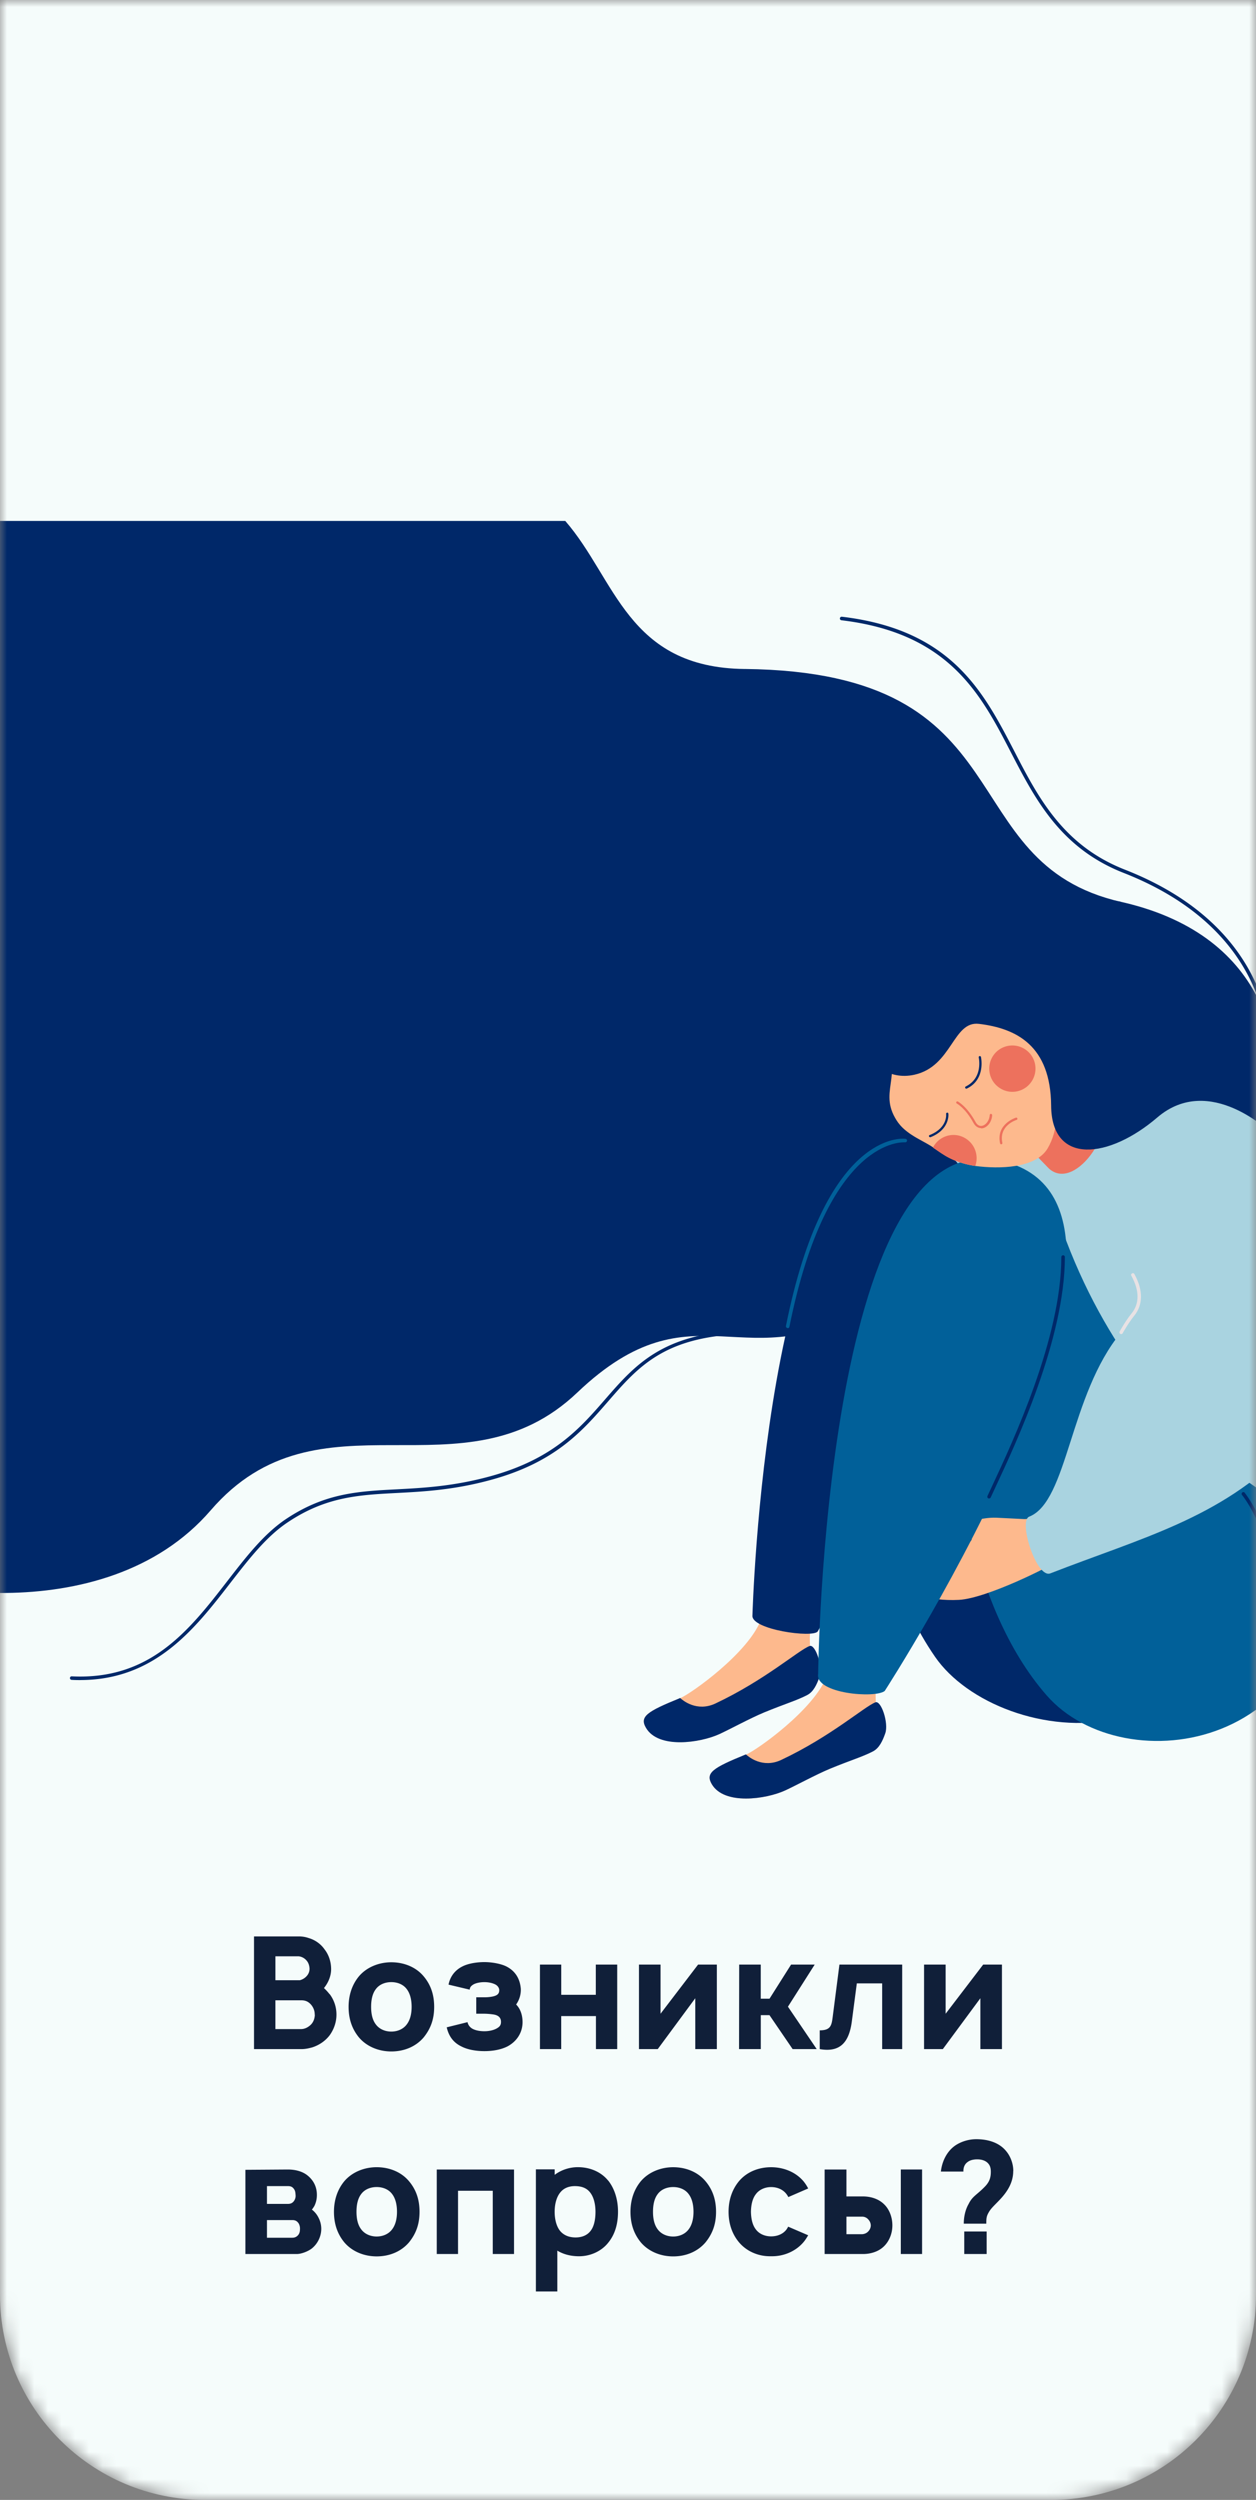
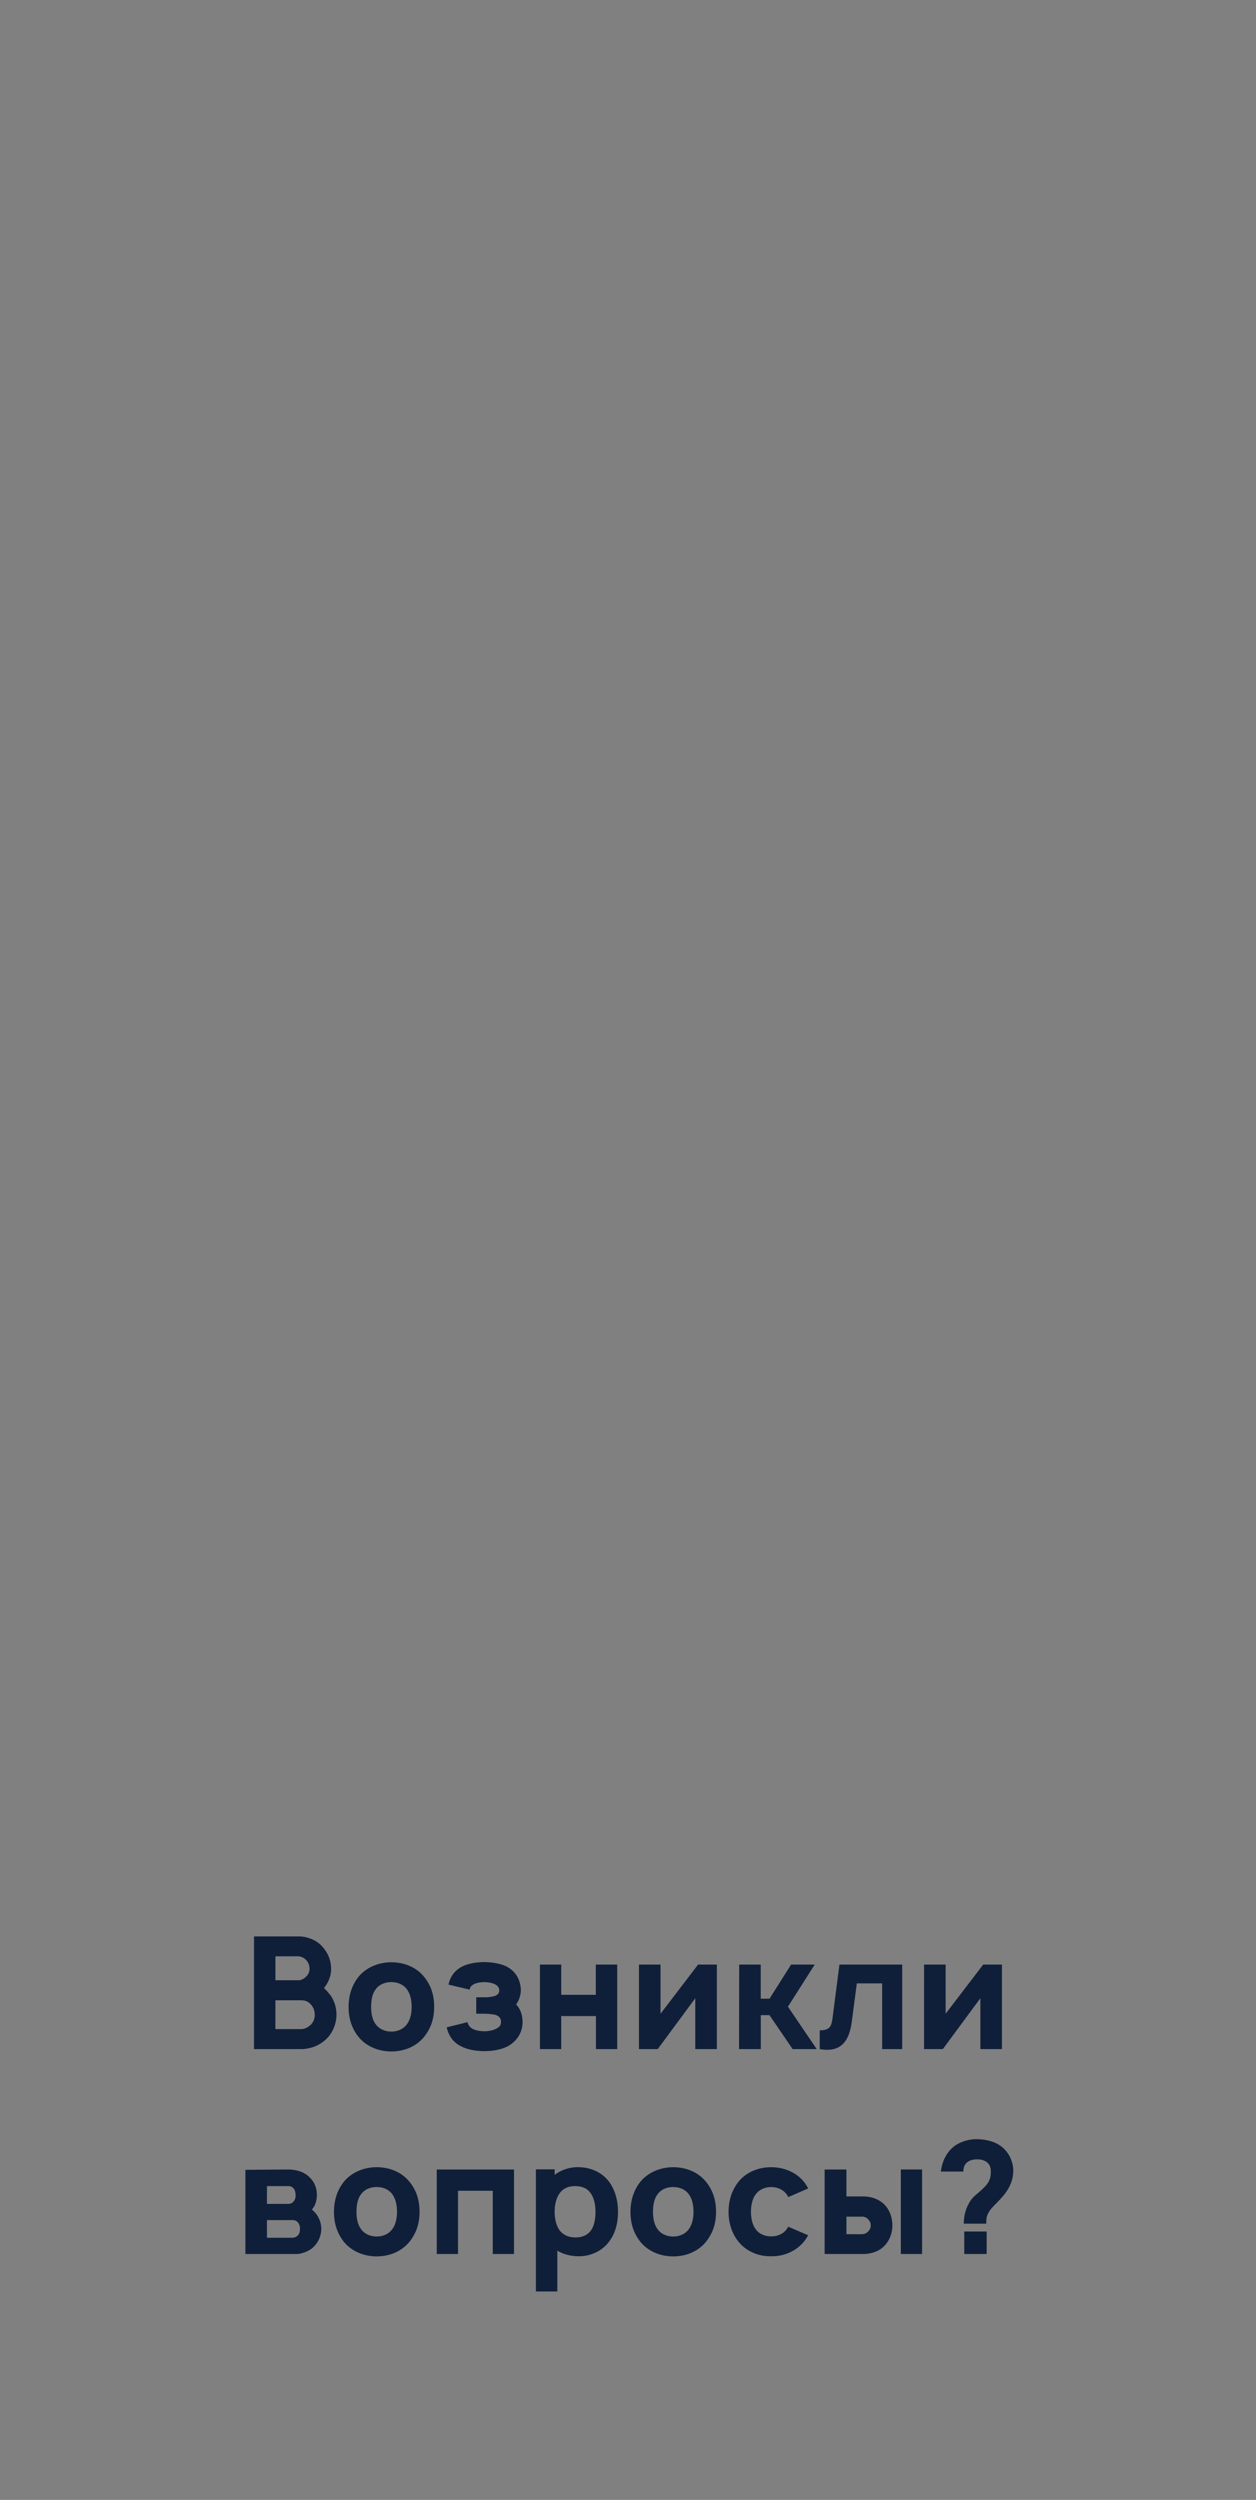
<svg xmlns="http://www.w3.org/2000/svg" width="92" height="183" fill="none">
  <rect width="100%" height="100%" fill="#808080" stroke="none" />
  <mask id="A" maskUnits="userSpaceOnUse" x="0" y="0" width="92" height="183">
-     <path d="M0 0h92v168c0 8.284-6.716 15-15 15H15c-8.284 0-15-6.716-15-15V0z" fill="#fff" />
-   </mask>
+     </mask>
  <g mask="url(#A)">
-     <path d="M0-25h92v193c0 8.284-6.716 15-15 15H15c-8.284 0-15-6.716-15-15V-25z" fill="#f5fcfb" />
    <path d="M54.553 48.97c20.85.227 14.92 14.174 27.578 17.056 0 0 .024 11.455 1.105 19.105l2.834 2.303c-.933.77-1.745 1.33-2.48 1.74.282 11.892-7.023 15.066-7.023 15.066-2.252-.14-6.37-3.946-11.417-9.785l-1.474.957c-8.94 5.97-12.742-1.708-21.39 6.525-8.397 7.994-18.898-.6-26.854 8.624-7.857 9.106-23.518 5.763-25.928 3.773v-76.2h51.9c3.708 4.26 4.538 10.745 13.148 10.838z" fill="#002869" />
    <path d="M54.64 128.442c.795-.323 5.003-3.312 5.922-5.75 1.356-3.584 3.643.78 3.643.78-.093.307-.07.765-.045 1.274.685 1.31.5 2.934-.616 3.422l-2.97 1.395c-.995.382-2.33 1.17-3.075 1.508-1.377.626-4.445 1.09-5.36-.468-.49-.834.1-1.188 2.503-2.163z" fill="#fdb98d" />
    <path d="M54.604 128.436c.017-.007.038-.007.052.006.158.145 1.202 1.037 2.575.386 3.625-1.71 6.063-3.884 6.882-4.21.42-.192.998 1.512.73 2.27-.196.555-.44 1.08-.902 1.32-.775.403-1.632.644-3.15 1.27-.985.407-2.55 1.257-3.295 1.594-1.377.627-4.445 1.092-5.36-.468-.486-.826.093-1.198 2.468-2.165z" fill="#002869" />
    <path d="M49.82 124.31c.795-.324 5.002-3.312 5.922-5.75 1.356-3.584 3.642.782 3.642.782-.093.306-.07.764-.045 1.274.685 1.308.5 2.933-.616 3.422l-2.97 1.394c-.995.383-2.33 1.17-3.075 1.508-1.377.627-4.445 1.092-5.36-.468-.49-.833.1-1.188 2.503-2.162z" fill="#fdb98d" />
    <g fill="#002869">
      <path d="M49.784 124.304c.017-.007.038-.007.052.007.158.145 1.202 1.036 2.575.386 3.625-1.712 6.063-3.884 6.882-4.2.42-.193 1 1.5.73 2.27-.196.554-.44 1.08-.902 1.318-.775.403-1.632.644-3.15 1.27-.985.406-2.55 1.256-3.295 1.594-1.377.626-4.445 1.1-5.36-.468-.485-.827.093-1.198 2.47-2.166zM76.835 84.7C75.76 95.58 62.15 96.014 61.42 81.533c-.148-2.913-3.05-10.16 5.96-13.162 4.02-1.34 9.454 16.32 9.454 16.32z" />
    </g>
    <path d="M69.588 94.078c2.503 14.285 4.214 30.652 14.608 30.67s11.644-13.664 12.976-13.027c1.604.767 2.3-2.886 2.176-6.652-.007-.272-.017-.558-.034-.844-.654-11.237-7.977-30.838-20.702-28.18-10.167 2.12-11.475 4.063-9.024 18.034z" fill="#a9d3e0" />
    <g fill="#002869">
      <path d="M92.008 109.85s-17.12-5.275-22.878-23.525c-2.32-7.357-6.238 7.258-5.23 20.306.448 5.767 1.876 10.724 4.59 14.65 4.662 6.752 22.94 9.217 23.518-11.43z" />
      <path d="M59.9 119.42s20.52-36.11 6.455-35.734c-10.284.275-11.24 34.563-11.24 34.563-.127 1.043 4.46 1.677 4.786 1.17z" />
    </g>
    <path d="M97.172 111.72s-14.174-5.11-19.93-23.36c0 0-7.27.14-7.282 16.23 0 1.47.816 12.8 6.714 19.525 5.622 6.428 21.673 4.186 20.5-12.395z" fill="#016099" />
    <path d="M65.257 114.526c.172.29 1.456.575 2.458.816-1.067-.186-2.427-.28-2.234.004.15.217.902.413 1.618.613-.365-.035-1.067.037-.936.213.265.348 1.8 1.06 4.076.943 2.024-.103 6.82-2.5 7.316-2.916l-.802-3.635s-1.088.664-1.742.636l-2.03-.1c-1.095-.038-1.604.348-2.837.1-1.36-.272-2.042-.058-1.794.248.413.5 2.716.485 2.827 1.23-.03.245-1.115.906-1.863 1.085-1.02.244-3.505-.482-3.36.027.1.313 1.27.623 1.963.754-1.023-.148-2.96-.52-2.658-.007z" fill="#fdb98d" />
    <path d="M64.806 123.78s23.212-35.8 8.36-38.84c-12.82-2.613-13.238 37.59-13.238 37.59-.248 1.446 4.187 1.814 4.88 1.25z" fill="#016099" />
-     <path d="M76.935 115.176c6.66-2.592 12.47-4.038 17.287-9.003 1.766-1.82 3.336-4.727 3.67-8.47.02-.196.035-.392.048-.592.53-8.7-4.617-18.867-16.963-19.394l-.933 9.244c-2.02 3.96 3.983 8.277 2.076 10.57-3.794 4.572-3.887 12.377-6.734 13.493-.81.317.54 4.544 1.55 4.152z" fill="#a9d3e0" />
    <path d="M73.812 76.554l6.67 3.9c1.684 1.725-1.625 6.9-3.646 5.09l-2.617-2.696-.406-6.283z" fill="#ed715d" />
    <path d="M68.345 84.006c.42.28.788.56 1.233.778.578.282 1.215.482 1.87.568 1.74.23 4.417.18 5.288-1.284 1.54-2.586.496-7.647-3.56-9.382-3.54-1.515-10.24-1.577-8.845.55 2.162 3.305-.014 4.414 1.236 6.6.262.46.633.957 1.8 1.587.372.207.7.38.988.572z" fill="#fdb98d" />
    <g fill="#ed715d">
-       <path d="M73.268 79.67c.8.5 1.842.24 2.33-.558s.24-1.842-.558-2.33-1.842-.24-2.33.558-.24 1.842.558 2.33zm-3.7 5.113c.578.282 1.22.475 1.87.568a1.7 1.7 0 0 0-.709-2.014c-.8-.5-1.842-.24-2.33.558l-.062.107c.42.282.788.56 1.233.78z" />
-     </g>
+       </g>
    <path d="M61.642 73.52s3.02-9.347 12.405-5.44c3.59 1.494 7.86-2.107 7.86-2.107 10.752 2.32 12.587 10.618 11.217 16.987 0 0-4.5-4.462-8.356-1.157-3.508 3.006-7.743 3.54-7.774-.87-.034-4.376-2.524-5.653-5.285-5.984-1.914-.23-1.96 3.1-4.72 3.722-3.887.87-5.347-5.15-5.347-5.15z" fill="#002869" />
    <g fill="#ed715d">
      <path d="M73.34 83.768c.062-.014.093-.06.083-.103-.275-1.267.992-1.67 1.043-1.687.045-.014.07-.062.055-.107s-.062-.07-.107-.055c-.014.003-1.47.46-1.16 1.883.01.04.048.07.086.07zM71.87 82.6c.04 0 .086-.003.127-.014.36-.083.654-.492.678-.95.003-.048-.034-.086-.08-.1s-.086.034-.1.08c-.024.44-.3.74-.547.795-.196.045-.372-.055-.492-.28-.627-1.14-1.267-1.477-1.294-1.5-.04-.02-.093-.003-.114.038s-.003.093.038.114c.007.004.627.33 1.222 1.422.134.24.33.375.55.375z" />
    </g>
    <g fill="#002869">
-       <path d="M70.78 79.694c.014 0 .024-.003.038-.007 1.4-.67 1.04-2.296 1.036-2.314-.01-.045-.06-.076-.1-.065s-.076.055-.065.1c.014.062.32 1.5-.947 2.124-.04.02-.06.072-.038.114.014.03.045.048.076.048zm-2.652 3.56c.01 0 .02-.004.03-.007 1.436-.572 1.312-1.7 1.308-1.725-.007-.045-.048-.083-.093-.072s-.08.048-.072.093.107 1.023-1.205 1.546c-.045.017-.065.065-.048.1s.045.055.08.055zm24.834-5.82c.065 0 .12-.048.127-.117.01-.1.795-9.158-10.697-13.658-4.524-1.773-6.35-5.285-8.1-8.68-2.266-4.365-4.607-8.88-12.625-9.833-.072-.007-.134.04-.145.114s.04.134.114.145c7.88.94 10.2 5.392 12.425 9.695 1.783 3.44 3.63 6.992 8.246 8.8 11.3 4.43 10.542 13.303 10.535 13.393-.007.072.045.134.114.14zM5.86 122.985c5.502 0 8.408-3.75 10.986-7.075 1.377-1.776 2.68-3.456 4.27-4.5 2.785-1.852 5.182-1.976 7.956-2.12 1.96-.103 4.183-.217 6.893-.96 4.7-1.284 6.676-3.557 8.583-5.75 2.197-2.527 4.094-4.706 9.77-4.92.072-.003.127-.062.124-.134s-.062-.127-.134-.124c-5.788.217-7.812 2.544-9.953 5-1.883 2.166-3.832 4.407-8.46 5.67-2.682.733-4.892.847-6.838.95-2.813.145-5.244.272-8.087 2.162-1.625 1.08-2.94 2.775-4.33 4.57-2.76 3.56-5.612 7.244-11.382 6.958-.08-.003-.13.052-.134.124s.052.13.124.134a9.14 9.14 0 0 0 .613.017zm87.188-8.077c.08-.003.13-.065.127-.137-.217-3.32-2-5.474-2-5.5a.13.13 0 0 0-.182-.017c-.055.045-.062.128-.017.183.017.02 1.74 2.117 1.95 5.346.01.073.065.124.134.124z" />
-     </g>
+       </g>
    <path d="M82.12 97.66c.045 0 .1-.024.114-.065.004-.007.43-.77.847-1.28.644-.788.658-1.856.038-3.002l-.02-.04c-.03-.062-.1-.1-.172-.06s-.1.1-.058.172l.024.048c.575 1.064.572 2.004-.01 2.716-.43.527-.854 1.288-.87 1.32-.034.062-.014.14.052.176.014.01.034.017.058.017z" fill="#e8e2e4" />
    <path d="M72.45 109.692c.048 0 .096-.027.117-.075l.348-.747C74.435 105.616 78 98.004 78 92.017c0-.072-.06-.13-.13-.13s-.13.058-.13.13c0 5.93-3.546 13.5-5.06 16.746l-.35.75c-.03.066 0 .142.062.173.028.003.045.006.062.006z" fill="#002869" />
    <path d="M57.696 97.23c.06 0 .114-.04.127-.103 2.82-14.03 8.414-13.5 8.47-13.506.07.01.134-.04.145-.114s-.04-.134-.114-.145c-.24-.028-5.89-.554-8.755 13.7-.014.07.03.138.1.15.01.004.017.007.027.007z" fill="#016099" />
  </g>
  <path d="M24.14 145.978a3.88 3.88 0 0 0-.412-.447c.01-.01.034-.034.046-.057.31-.4.493-.894.48-1.375-.01-.504-.172-1.008-.48-1.398-.275-.4-.7-.7-1.18-.836-.23-.08-.47-.115-.7-.115h-3.288V150h3.483c.264 0 .527-.057.78-.126.504-.16.963-.47 1.283-.894.32-.447.493-.974.493-1.5a2.48 2.48 0 0 0-.493-1.501zm-2.27-2.773a.88.88 0 0 1 .573.298c.15.16.218.378.23.596a.78.78 0 0 1-.195.538 1 1 0 0 1-.516.321h-1.788v-1.753h1.696zm1.192 4.274c-.01.298-.115.585-.344.78-.183.16-.413.275-.665.275h-1.88v-2.108h1.88c.264 0 .48.057.7.286.195.207.31.493.298.768zm5.6 2.693c.928 0 1.788-.344 2.372-1.03.527-.654.768-1.352.768-2.235 0-.836-.218-1.58-.768-2.234-.573-.688-1.455-1.03-2.372-1.03-.905 0-1.8.355-2.372 1.03-.493.596-.756 1.363-.756 2.234 0 .848.23 1.593.756 2.235.573.676 1.455 1.03 2.372 1.03zm1.134-1.982c-.252.343-.676.527-1.134.527s-.882-.184-1.134-.527c-.264-.344-.344-.814-.344-1.284s.08-.95.344-1.295c.252-.343.676-.515 1.134-.515s.882.172 1.134.515c.263.344.355.825.355 1.295s-.092.94-.355 1.284zm3.06-2.91l1.547.367c.023-.172.08-.252.252-.367.183-.114.504-.183.825-.183s.62.07.825.183c.16.092.264.252.264.4 0 .218-.08.4-.538.48a2.84 2.84 0 0 1-.55.046h-.596v1.203h.596a4.82 4.82 0 0 1 .596.046c.4.046.62.218.62.55 0 .24-.092.355-.31.48s-.55.207-.905.207-.7-.07-.917-.207c-.172-.114-.275-.263-.32-.458l-1.524.378c.138.596.447 1.1 1.077 1.4.458.24 1.09.343 1.684.343.56 0 1.18-.09 1.684-.343.63-.333 1.09-.94 1.11-1.73.01-.492-.126-.996-.47-1.34a1.87 1.87 0 0 0 .344-1.135c-.057-.756-.412-1.33-1.077-1.66-.4-.195-1.054-.31-1.593-.31-.516 0-1.157.09-1.593.31-.516.252-.905.7-1.03 1.33zm10.786-1.467v2.212H41.11v-2.212H39.55V150h1.558v-2.418h2.544V150h1.558v-6.188h-1.558zm8.866 0h-1.375l-2.75 3.598v-3.598h-1.58V150h1.375l2.75-3.724V150h1.58v-6.188zm3.202 3.702h.653L58.06 150h1.764l-2.108-3.105 1.96-3.083h-1.73l-1.58 2.498h-.642v-2.498h-1.58l-.01 6.188h1.593v-2.486zm5.777-3.702l-.493 3.828c-.08.63-.15.985-.95.985V150c1.455.252 2.143-.447 2.35-2.017l.367-2.796h1.856V150h1.467v-6.188h-4.595zm11.904 0h-1.375l-2.75 3.598v-3.598h-1.58V150h1.375l2.75-3.724V150h1.58v-6.188zm-55.416 15.023V165h3.758c.332 0 .814-.183 1.1-.4.435-.344.7-.894.7-1.444 0-.275-.07-.56-.195-.802a1.69 1.69 0 0 0-.493-.607c.07-.08.126-.172.183-.264a1.8 1.8 0 0 0 .183-.813c0-.596-.252-1.077-.7-1.433-.378-.297-.894-.424-1.432-.424l-3.105.023zm1.58 1.192h1.524c.23 0 .355.057.48.252.08.138.08.264.092.4s-.012.263-.092.4c-.115.183-.264.252-.48.252h-1.524v-1.295zm0 2.487h1.856c.23 0 .355.08.47.252a.74.74 0 0 1 .092.389c0 .126-.01.264-.092.4-.115.172-.275.252-.47.252h-1.856v-1.294zm8.035 2.658c.928 0 1.788-.344 2.372-1.03.527-.654.768-1.352.768-2.235 0-.836-.218-1.58-.768-2.234-.573-.688-1.455-1.03-2.372-1.03-.905 0-1.8.355-2.372 1.03-.493.596-.756 1.363-.756 2.234 0 .848.23 1.593.756 2.235.573.676 1.455 1.03 2.372 1.03zm1.134-1.982c-.252.343-.676.527-1.134.527s-.882-.184-1.134-.527c-.264-.344-.344-.814-.344-1.284s.08-.95.344-1.295c.252-.343.676-.515 1.134-.515s.882.172 1.134.515c.264.344.355.825.355 1.295s-.092.94-.355 1.284zm8.928-4.378h-5.66V165h1.558v-4.63h2.544V165h1.558v-6.188zm6.895.814c-.527-.653-1.352-.985-2.212-.985a2.85 2.85 0 0 0-1.707.561v-.4h-1.375v8.938h1.57v-2.99c.447.275.997.413 1.593.413.814 0 1.627-.355 2.13-.986.527-.64.722-1.432.722-2.28 0-.86-.24-1.673-.722-2.28zm-1.238 3.61c-.264.4-.7.55-1.146.55-.447 0-.825-.137-1.1-.435-.298-.332-.436-.882-.436-1.444s.138-1.1.436-1.444c.252-.297.62-.435 1.043-.435.516 0 .917.15 1.18.55.218.32.332.802.332 1.33s-.092 1.01-.31 1.33zm6 1.937c.928 0 1.787-.344 2.372-1.03.527-.654.768-1.352.768-2.235 0-.836-.218-1.58-.768-2.234-.573-.688-1.455-1.03-2.372-1.03-.905 0-1.8.355-2.372 1.03-.493.596-.756 1.363-.756 2.234 0 .848.23 1.593.756 2.235.573.676 1.455 1.03 2.372 1.03zm1.134-1.982c-.252.343-.676.527-1.134.527s-.882-.184-1.134-.527c-.263-.344-.344-.814-.344-1.284s.08-.95.344-1.295c.252-.343.676-.515 1.134-.515s.882.172 1.134.515c.264.344.355.825.355 1.295s-.092.94-.355 1.284zm8.756-2.99a2.98 2.98 0 0 0-.344-.527c-.573-.676-1.455-1.03-2.372-1.03-.882 0-1.764.32-2.36 1.03-.516.63-.756 1.398-.756 2.234s.24 1.604.756 2.223c.573.688 1.455 1.054 2.36 1.03.905.023 1.8-.355 2.372-1.03.138-.16.24-.332.344-.504l-1.467-.63c-.034.07-.07.126-.115.195-.252.343-.676.515-1.134.515-.447 0-.87-.172-1.123-.515-.264-.344-.344-.814-.355-1.284.01-.47.092-.94.355-1.283.252-.344.676-.527 1.123-.527.458 0 .882.183 1.134.527a1.22 1.22 0 0 1 .126.206l1.455-.63zm1.204-1.387V165h2.807c.538 0 1.123-.16 1.535-.56.413-.4.62-.974.62-1.536 0-.573-.206-1.17-.62-1.558-.412-.4-.997-.562-1.535-.562H62v-1.97h-1.58zm5.58 0V165h1.558v-6.188h-1.558zm-4 3.45h1.17a.59.59 0 0 1 .458.218.64.64 0 0 1 .172.424c0 .16-.07.32-.183.436-.115.126-.275.194-.447.206H62v-1.284zm12.24-3.345c0-.516-.195-1.066-.527-1.456-.504-.618-1.318-.87-2.188-.87-.527 0-1.077.16-1.513.446-.596.4-.986 1.112-1.077 1.925h1.65c-.012-.297.092-.55.31-.7.172-.137.435-.195.7-.195.344 0 .665.103.848.355.115.15.15.344.15.55 0 .4-.08.71-.4 1.055-.607.64-.94.72-1.226 1.306-.24.412-.355.94-.355 1.444h1.65c0-.424.01-.562.23-.917.172-.264.412-.47.768-.848.55-.584.974-1.25.974-2.085zM70.63 165h1.64v-1.65h-1.64V165z" fill="#101f39" />
</svg>